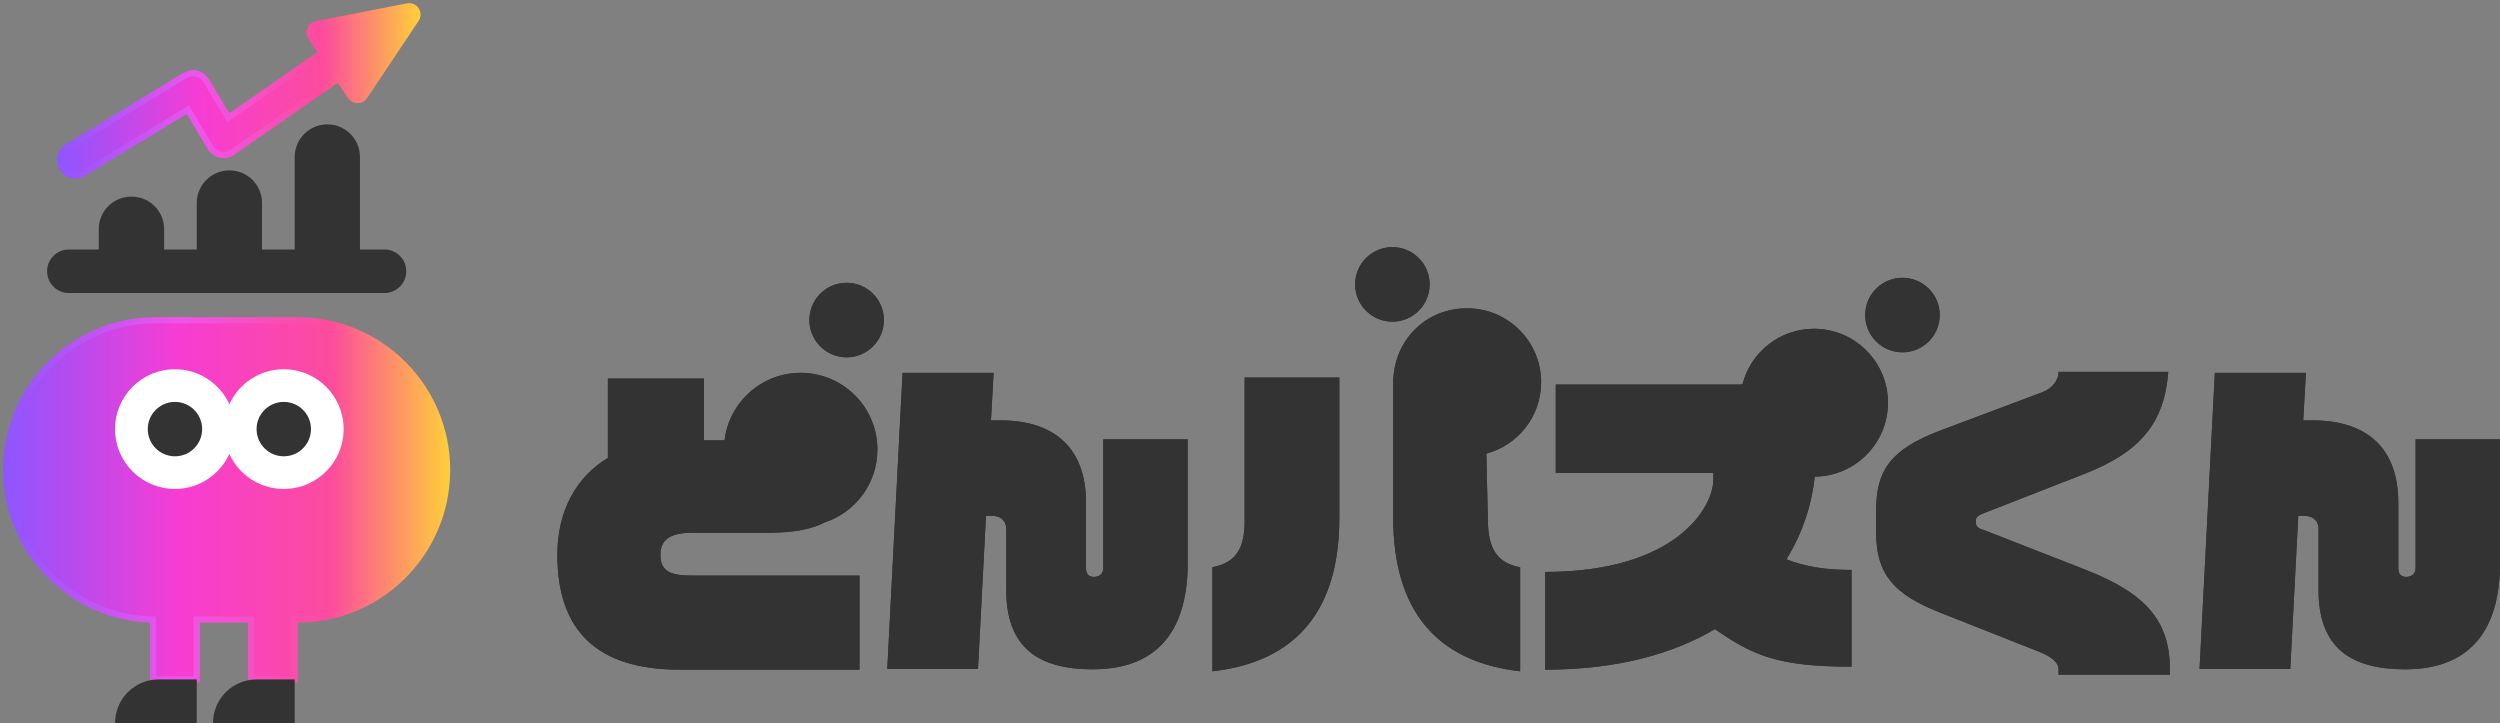
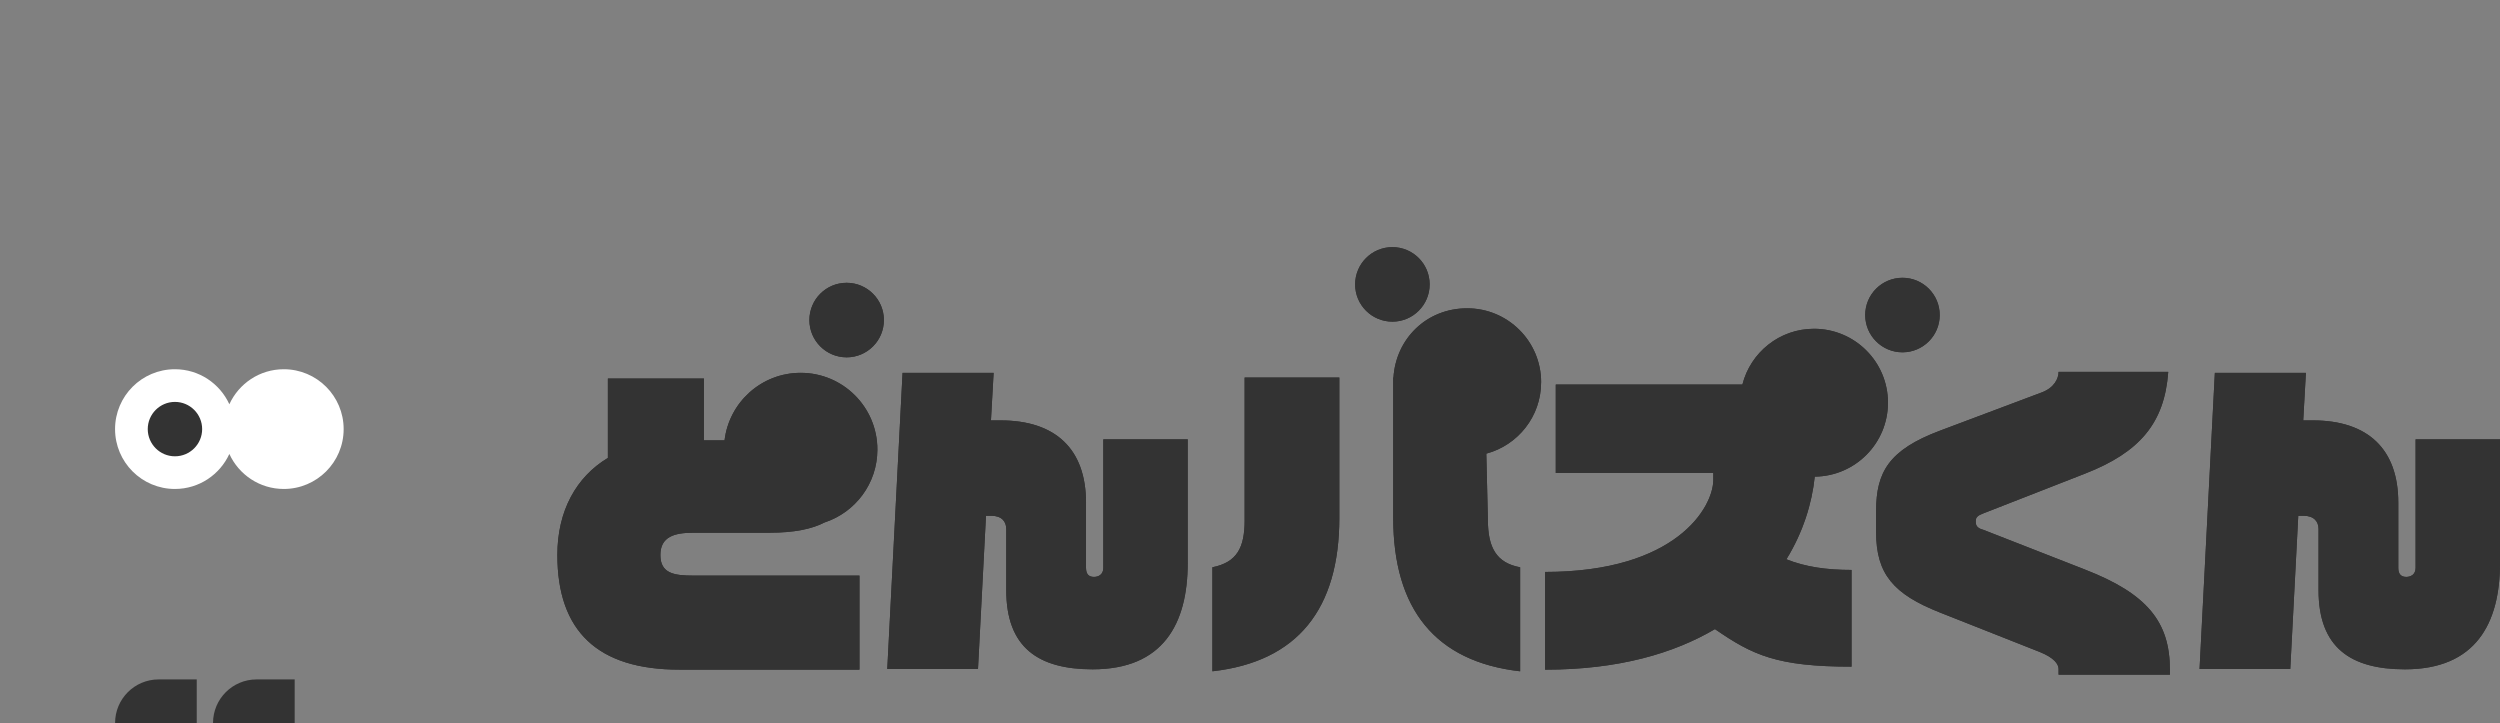
<svg xmlns="http://www.w3.org/2000/svg" width="401" height="116" viewBox="0 0 401 116" fill="none">
  <rect x="0" y="0" width="401" height="116" fill="#808080" stroke="none" />
  <path d="M223.339 51.593C220.036 51.593 217.362 48.915 217.362 45.616C217.362 42.316 220.04 39.639 223.339 39.639C226.639 39.639 229.317 42.316 229.317 45.616C229.317 48.915 226.639 51.593 223.339 51.593ZM111.203 85.449H123.412C127.409 85.449 130.259 84.846 132.262 83.801C137.18 82.187 140.734 77.569 140.734 72.109C140.734 65.311 135.225 59.802 128.427 59.802C122.132 59.802 116.948 64.532 116.218 70.629H112.911V60.712H97.504V73.453C92.44 76.49 89.399 81.928 89.399 89.018C89.399 101.227 95.849 107.41 108.964 107.41H137.857V92.325H111.203C108.058 92.325 105.927 91.95 105.927 89.022C105.927 86.093 108.166 85.449 111.203 85.449ZM176.971 91.1C176.971 92.167 176.174 92.538 175.477 92.538C174.676 92.538 174.196 92.111 174.196 91.1V80.599C174.196 72.071 169.346 67.431 160.497 67.431H158.95L159.377 59.806H144.771L142.318 107.305H156.871L158.152 82.73H159.006C160.658 82.73 161.403 83.636 161.403 84.861V94.669C161.403 103.837 166.519 107.358 175.264 107.358C186.566 107.358 190.51 100.055 190.51 90.299V70.468H176.971V91.1ZM199.64 83.423C199.64 87.849 198.416 90.194 194.468 90.992V107.676C208.168 106.129 214.831 97.654 214.831 83.048V60.551H199.637V83.419L199.64 83.423ZM334.457 91.366L318.091 84.969C317.237 84.756 316.918 84.329 316.918 83.797V83.479C316.918 82.999 317.237 82.677 318.091 82.359L334.457 75.962C343.202 72.551 347.198 67.858 347.786 59.649H330.195C330.195 60.716 329.502 62.207 327.476 62.952L311.162 69.083C302.953 72.172 300.927 75.745 300.927 81.984V85.344C300.927 92.115 303.751 95.313 311.162 98.246L327.21 104.59C329.45 105.496 330.195 106.507 330.195 107.309V108.215H348.055V107.418C348.055 99.688 344.325 95.209 334.461 91.37L334.457 91.366ZM387.461 70.468V91.1C387.461 92.167 386.66 92.538 385.967 92.538C385.166 92.538 384.686 92.111 384.686 91.1V80.599C384.686 72.071 379.836 67.431 370.987 67.431H369.44L369.867 59.806H355.261L352.808 107.305H367.361L368.642 82.73H369.496C371.148 82.73 371.893 83.636 371.893 84.861V94.669C371.893 103.837 377.012 107.358 385.754 107.358C397.056 107.358 401 100.055 401 90.299V70.468H387.461ZM135.801 45.361C132.498 45.361 129.824 48.039 129.824 51.338C129.824 54.638 132.502 57.316 135.801 57.316C139.101 57.316 141.778 54.638 141.778 51.338C141.778 48.039 139.101 45.361 135.801 45.361ZM247.2 61.315C247.2 54.761 241.889 49.451 235.335 49.451C228.781 49.451 223.89 54.372 223.508 60.578L223.471 60.551V83.048C223.471 97.654 230.189 106.129 243.833 107.676V90.992C240.046 90.299 238.661 87.846 238.661 83.423L238.406 72.764C243.466 71.408 247.196 66.806 247.196 61.319L247.2 61.315ZM302.833 64.6C302.833 58.046 297.523 52.735 290.969 52.735C285.43 52.735 280.789 56.54 279.482 61.675H249.544V75.854H274.812V76.974C274.812 81.344 268.895 91.74 247.836 91.74V107.414C259.618 107.414 268.468 104.8 275.078 100.909C281.1 105.066 284.995 106.931 296.987 106.931V91.418C292.987 91.418 289.632 90.939 286.538 89.711C289.208 85.381 290.643 80.734 291.088 76.453C297.582 76.386 302.829 71.105 302.829 64.596L302.833 64.6ZM305.155 56.51C308.458 56.51 311.132 53.833 311.132 50.533C311.132 47.234 308.455 44.556 305.155 44.556C301.856 44.556 299.178 47.234 299.178 50.533C299.178 53.833 301.856 56.51 305.155 56.51Z" fill="#333333" />
  <path d="M223.339 51.593C220.036 51.593 217.362 48.915 217.362 45.616C217.362 42.316 220.04 39.639 223.339 39.639C226.639 39.639 229.317 42.316 229.317 45.616C229.317 48.915 226.639 51.593 223.339 51.593ZM111.203 85.449H123.412C127.409 85.449 130.259 84.846 132.262 83.801C137.18 82.187 140.734 77.569 140.734 72.109C140.734 65.311 135.225 59.802 128.427 59.802C122.132 59.802 116.948 64.532 116.218 70.629H112.911V60.712H97.504V73.453C92.44 76.49 89.399 81.928 89.399 89.018C89.399 101.227 95.849 107.41 108.964 107.41H137.857V92.325H111.203C108.058 92.325 105.927 91.95 105.927 89.022C105.927 86.093 108.166 85.449 111.203 85.449ZM176.971 91.1C176.971 92.167 176.174 92.538 175.477 92.538C174.676 92.538 174.196 92.111 174.196 91.1V80.599C174.196 72.071 169.346 67.431 160.497 67.431H158.95L159.377 59.806H144.771L142.318 107.305H156.871L158.152 82.73H159.006C160.658 82.73 161.403 83.636 161.403 84.861V94.669C161.403 103.837 166.519 107.358 175.264 107.358C186.566 107.358 190.51 100.055 190.51 90.299V70.468H176.971V91.1ZM199.64 83.423C199.64 87.849 198.416 90.194 194.468 90.992V107.676C208.168 106.129 214.831 97.654 214.831 83.048V60.551H199.637V83.419L199.64 83.423ZM334.457 91.366L318.091 84.969C317.237 84.756 316.918 84.329 316.918 83.797V83.479C316.918 82.999 317.237 82.677 318.091 82.359L334.457 75.962C343.202 72.551 347.198 67.858 347.786 59.649H330.195C330.195 60.716 329.502 62.207 327.476 62.952L311.162 69.083C302.953 72.172 300.927 75.745 300.927 81.984V85.344C300.927 92.115 303.751 95.313 311.162 98.246L327.21 104.59C329.45 105.496 330.195 106.507 330.195 107.309V108.215H348.055V107.418C348.055 99.688 344.325 95.209 334.461 91.37L334.457 91.366ZM387.461 70.468V91.1C387.461 92.167 386.66 92.538 385.967 92.538C385.166 92.538 384.686 92.111 384.686 91.1V80.599C384.686 72.071 379.836 67.431 370.987 67.431H369.44L369.867 59.806H355.261L352.808 107.305H367.361L368.642 82.73H369.496C371.148 82.73 371.893 83.636 371.893 84.861V94.669C371.893 103.837 377.012 107.358 385.754 107.358C397.056 107.358 401 100.055 401 90.299V70.468H387.461ZM135.801 45.361C132.498 45.361 129.824 48.039 129.824 51.338C129.824 54.638 132.502 57.316 135.801 57.316C139.101 57.316 141.778 54.638 141.778 51.338C141.778 48.039 139.101 45.361 135.801 45.361ZM247.2 61.315C247.2 54.761 241.889 49.451 235.335 49.451C228.781 49.451 223.89 54.372 223.508 60.578L223.471 60.551V83.048C223.471 97.654 230.189 106.129 243.833 107.676V90.992C240.046 90.299 238.661 87.846 238.661 83.423L238.406 72.764C243.466 71.408 247.196 66.806 247.196 61.319L247.2 61.315ZM302.833 64.6C302.833 58.046 297.523 52.735 290.969 52.735C285.43 52.735 280.789 56.54 279.482 61.675H249.544V75.854H274.812V76.974C274.812 81.344 268.895 91.74 247.836 91.74V107.414C259.618 107.414 268.468 104.8 275.078 100.909C281.1 105.066 284.995 106.931 296.987 106.931V91.418C292.987 91.418 289.632 90.939 286.538 89.711C289.208 85.381 290.643 80.734 291.088 76.453C297.582 76.386 302.829 71.105 302.829 64.596L302.833 64.6ZM305.155 56.51C308.458 56.51 311.132 53.833 311.132 50.533C311.132 47.234 308.455 44.556 305.155 44.556C301.856 44.556 299.178 47.234 299.178 50.533C299.178 53.833 301.856 56.51 305.155 56.51Z" fill="#333333" />
-   <path d="M61.667 40.021H57.738V25.183C57.738 22.291 55.394 19.947 52.503 19.947C49.611 19.947 47.267 22.291 47.267 25.183V40.021H42.031V32.564C42.031 29.673 39.687 27.328 36.796 27.328C33.904 27.328 31.56 29.673 31.56 32.564V40.021H26.324V36.736C26.324 33.871 24.003 31.545 21.134 31.545H21.036C18.171 31.545 15.846 33.867 15.846 36.736V40.021H11.044C9.116 40.021 7.554 41.582 7.554 43.511C7.554 45.44 9.116 47.002 11.044 47.002H61.671C63.599 47.002 65.161 45.44 65.161 43.511C65.161 41.582 63.599 40.021 61.671 40.021H61.667Z" fill="#333333" />
-   <path d="M47.702 51.368H25.006C11.748 51.368 1 62.117 1 75.374C1 88.632 11.748 99.38 25.006 99.38H24.568V108.983H31.553V99.38H40.282V108.983H47.267V99.38H47.705C60.963 99.38 71.711 88.632 71.711 75.374C71.711 62.117 60.963 51.368 47.705 51.368H47.702Z" fill="url(#paint0_linear_4693_3971)" stroke="url(#paint1_linear_4693_3971)" stroke-miterlimit="10" />
  <path d="M45.518 59.225C41.638 59.225 38.305 61.532 36.788 64.843C35.275 61.532 31.938 59.225 28.058 59.225C22.755 59.225 18.456 63.525 18.456 68.828C18.456 74.131 22.755 78.43 28.058 78.43C31.938 78.43 35.272 76.123 36.788 72.813C38.301 76.123 41.638 78.43 45.518 78.43C50.821 78.43 55.121 74.131 55.121 68.828C55.121 63.525 50.821 59.225 45.518 59.225Z" fill="white" />
  <path d="M32.425 68.828C32.425 71.24 30.47 73.191 28.062 73.191C25.654 73.191 23.699 71.236 23.699 68.828C23.699 66.42 25.654 64.465 28.062 64.465C30.47 64.465 32.425 66.42 32.425 68.828Z" fill="#333333" />
-   <path d="M49.881 68.828C49.881 71.24 47.926 73.191 45.518 73.191C43.11 73.191 41.155 71.236 41.155 68.828C41.155 66.42 43.11 64.465 45.518 64.465C47.926 64.465 49.881 66.42 49.881 68.828Z" fill="#333333" />
  <path d="M31.553 115.964H18.46C18.46 112.106 21.587 108.979 25.444 108.979H31.556V115.964H31.553Z" fill="#333333" />
  <path d="M47.263 115.964H34.17C34.17 112.106 37.298 108.979 41.155 108.979H47.267V115.964H47.263Z" fill="#333333" />
-   <path d="M65.356 1.027L50.746 3.88C49.81 4.064 49.361 5.142 49.889 5.936L51.585 8.483L36.639 18.883L33.069 12.936C32.732 12.374 32.186 11.97 31.549 11.812C30.912 11.655 30.238 11.76 29.68 12.101L10.809 23.587C9.648 24.295 9.281 25.808 9.985 26.969C10.449 27.729 11.258 28.152 12.089 28.152C12.524 28.152 12.966 28.036 13.366 27.793L30.122 17.595L33.77 23.677C34.118 24.261 34.699 24.673 35.365 24.815C36.028 24.958 36.728 24.815 37.286 24.43L54.315 12.584L56.233 15.46C56.761 16.254 57.929 16.254 58.458 15.46L66.727 3.083C67.386 2.094 66.525 0.798 65.356 1.027Z" fill="url(#paint2_linear_4693_3971)" stroke="url(#paint3_linear_4693_3971)" stroke-miterlimit="10" />
  <defs>
    <linearGradient id="paint0_linear_4693_3971" x1="1" y1="80.176" x2="71.704" y2="80.176" gradientUnits="userSpaceOnUse">
      <stop stop-color="#8F55FF" />
      <stop offset="0.39" stop-color="#F73CD4" />
      <stop offset="0.74" stop-color="#FC4C9C" />
      <stop offset="1" stop-color="#FFCC3B" />
    </linearGradient>
    <linearGradient id="paint1_linear_4693_3971" x1="0.813" y1="80.176" x2="71.891" y2="80.176" gradientUnits="userSpaceOnUse">
      <stop stop-color="#8F55FF" />
      <stop offset="0.39" stop-color="#EF54EB" />
      <stop offset="0.73" stop-color="#FC4C9C" />
      <stop offset="1" stop-color="#FFCC3B" />
    </linearGradient>
    <linearGradient id="paint2_linear_4693_3971" x1="9.625" y1="14.576" x2="66.955" y2="14.576" gradientUnits="userSpaceOnUse">
      <stop stop-color="#8F55FF" />
      <stop offset="0.39" stop-color="#F73CD4" />
      <stop offset="0.74" stop-color="#FC4C9C" />
      <stop offset="1" stop-color="#FFCC3B" />
    </linearGradient>
    <linearGradient id="paint3_linear_4693_3971" x1="9.438" y1="14.576" x2="67.142" y2="14.576" gradientUnits="userSpaceOnUse">
      <stop stop-color="#8F55FF" />
      <stop offset="0.39" stop-color="#EF54EB" />
      <stop offset="0.73" stop-color="#FC4C9C" />
      <stop offset="1" stop-color="#FFCC3B" />
    </linearGradient>
  </defs>
</svg>